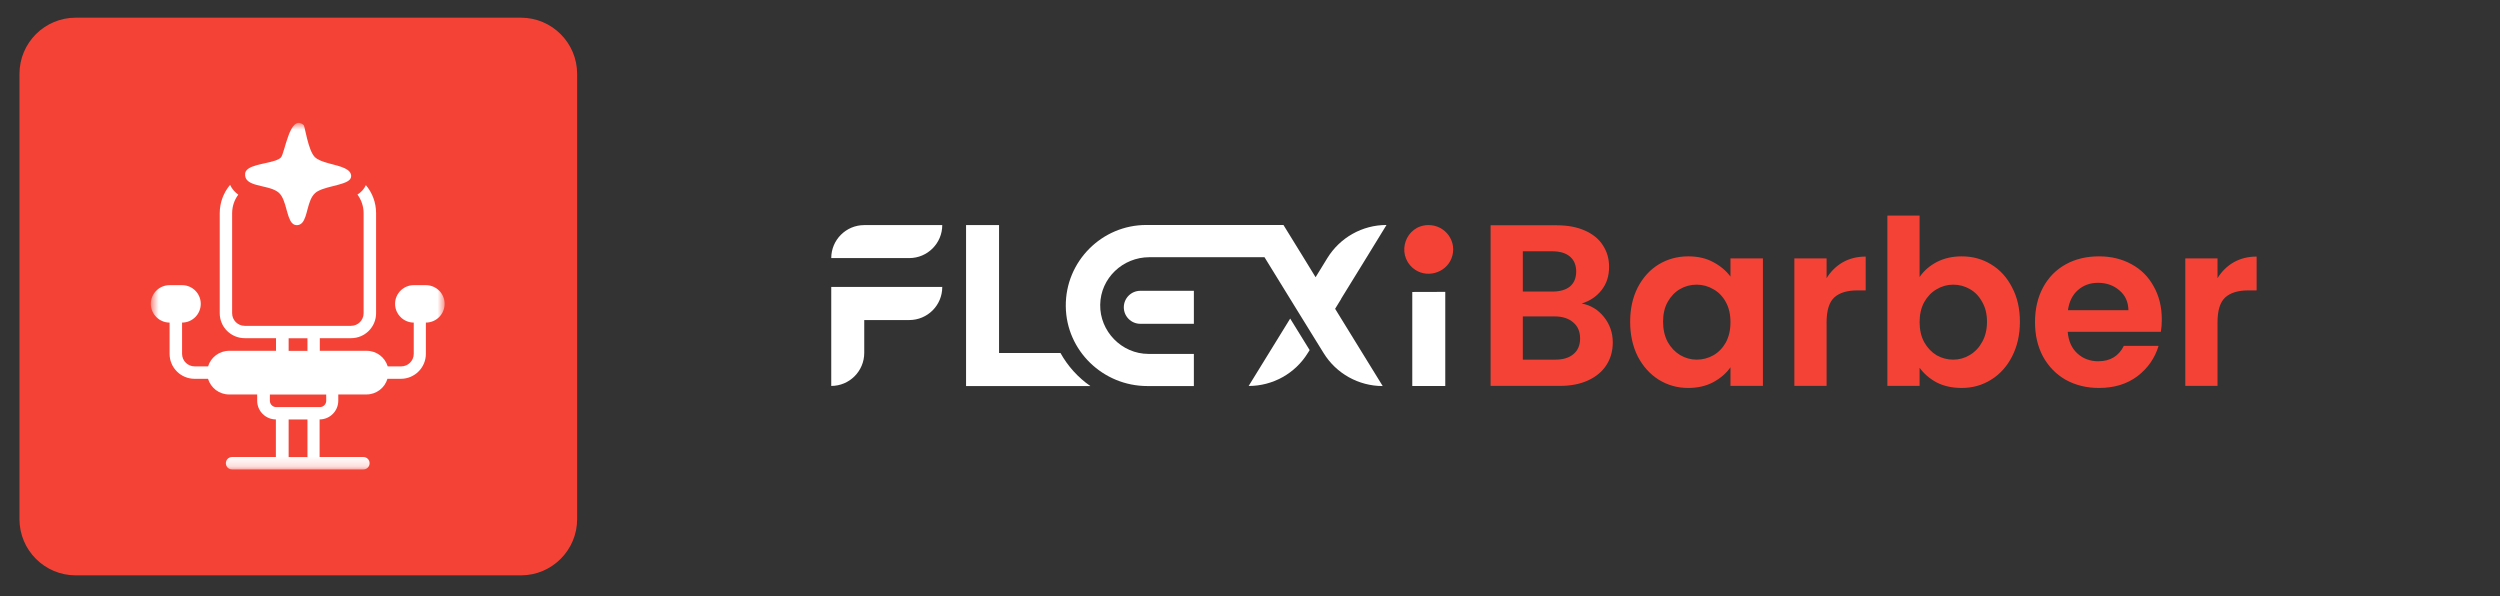
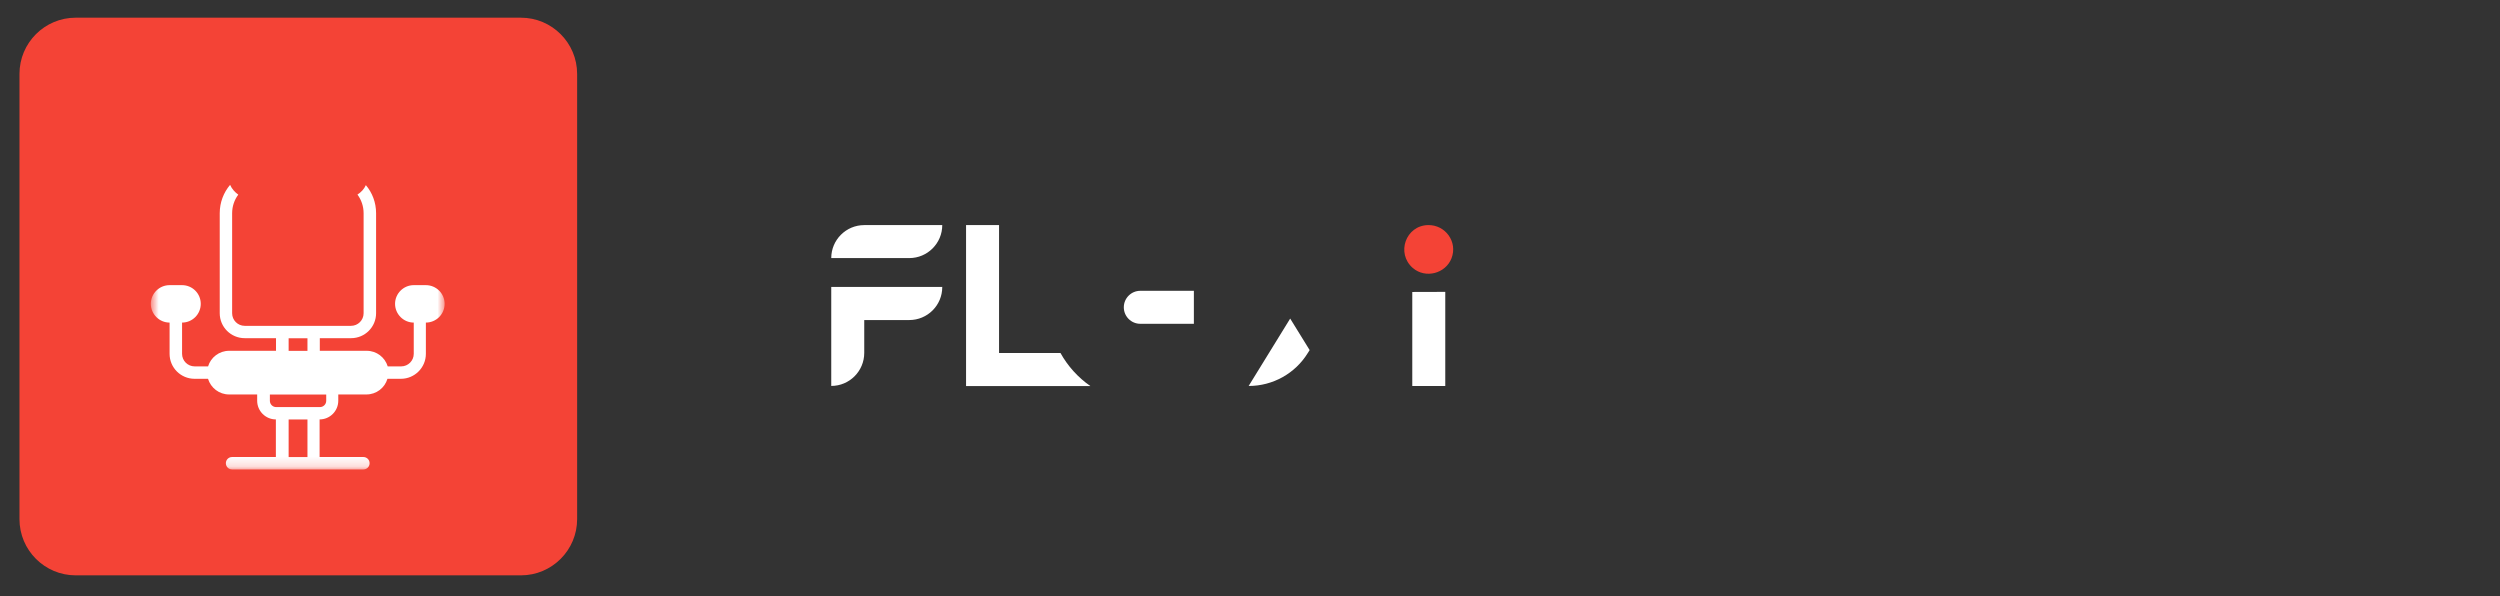
<svg xmlns="http://www.w3.org/2000/svg" width="260" height="62" viewBox="0 0 260 62" fill="none">
  <rect x="0" y="0" width="260" height="62" fill="#333333" stroke="none" />
-   <path d="M54.172 59.836H7.875C4.644 59.836 2.025 57.218 2.025 53.986V7.69C2.025 4.458 4.644 1.84 7.875 1.84H54.172C57.403 1.84 60.022 4.458 60.022 7.69V53.986C60.022 57.218 57.403 59.836 54.172 59.836Z" fill="#F44336" />
+   <path d="M54.172 59.836H7.875C4.644 59.836 2.025 57.218 2.025 53.986V7.69C2.025 4.458 4.644 1.84 7.875 1.84H54.172C57.403 1.84 60.022 4.458 60.022 7.69V53.986C60.022 57.218 57.403 59.836 54.172 59.836" fill="#F44336" />
  <mask id="mask0_4970_12128" style="mask-type:luminance" maskUnits="userSpaceOnUse" x="15" y="12" width="32" height="37">
    <path d="M46.278 12.789H15.714V48.832H46.278V12.789Z" fill="white" />
  </mask>
  <g mask="url(#mask0_4970_12128)">
    <path d="M44.328 29.655H43.03C41.959 29.655 41.086 30.535 41.086 31.598C41.086 32.662 41.959 33.549 43.03 33.549V36.799C43.03 37.518 42.443 38.104 41.724 38.104H40.323C40.037 37.166 39.172 36.483 38.137 36.483H33.26V35.17H36.516C37.947 35.17 39.113 34.012 39.113 32.574V22.173C39.113 21.058 38.717 20.039 38.049 19.254C37.866 19.672 37.551 19.995 37.176 20.237C37.58 20.78 37.815 21.447 37.815 22.18V32.581C37.815 33.3 37.228 33.887 36.509 33.887H25.448C24.729 33.887 24.142 33.3 24.142 32.581V22.18C24.142 21.454 24.377 20.78 24.781 20.244C24.429 19.987 24.12 19.657 23.93 19.225C23.255 20.024 22.852 21.051 22.852 22.173V32.574C22.852 34.012 24.018 35.17 25.448 35.17H28.705V36.483H23.827C22.793 36.483 21.92 37.173 21.641 38.104H20.241C19.522 38.104 18.935 37.518 18.935 36.799V33.549C20.006 33.549 20.879 32.677 20.879 31.598C20.879 30.52 20.006 29.655 18.935 29.655H17.637C16.558 29.655 15.685 30.535 15.685 31.598C15.685 32.662 16.558 33.549 17.637 33.549V36.799C17.637 38.236 18.803 39.395 20.233 39.395H21.634C21.92 40.334 22.786 41.024 23.82 41.024H26.746V41.676C26.746 42.747 27.619 43.62 28.69 43.62V47.53H24.135C23.776 47.53 23.49 47.816 23.49 48.175C23.49 48.535 23.776 48.821 24.135 48.821H37.793C38.152 48.821 38.438 48.535 38.438 48.175C38.438 47.816 38.152 47.53 37.793 47.53H33.238V43.62C34.309 43.62 35.181 42.747 35.181 41.676V41.024H38.108C39.142 41.024 40.015 40.342 40.294 39.395H41.695C43.125 39.395 44.291 38.229 44.291 36.799V33.549C44.827 33.549 45.318 33.329 45.67 32.977C46.022 32.625 46.242 32.134 46.242 31.598C46.242 30.527 45.37 29.655 44.291 29.655H44.328ZM30.018 35.178H31.976V36.491H30.018V35.178ZM31.976 47.537H30.018V43.627H31.976V47.537ZM33.927 41.684C33.927 42.043 33.634 42.337 33.274 42.337H28.72C28.36 42.337 28.067 42.043 28.067 41.684V41.031H33.927V41.684Z" fill="white" />
-     <path d="M36.516 18.341C36.516 19.228 34.14 19.258 33.032 19.896C32.93 19.955 32.834 20.021 32.761 20.094C32.548 20.285 32.394 20.549 32.277 20.835C31.829 21.913 31.829 23.417 30.861 23.417C30.003 23.417 29.922 21.906 29.497 20.835C29.372 20.519 29.218 20.241 29.006 20.05C28.954 20.006 28.903 19.962 28.844 19.925C27.737 19.17 25.353 19.47 25.492 18.047C25.514 17.82 25.661 17.651 25.881 17.505C26.717 16.977 28.654 16.933 29.204 16.39C29.636 15.95 30.128 11.791 31.573 13.001C31.712 13.111 32.035 15.62 32.732 16.324C33.34 16.947 34.947 17.065 35.864 17.505C36.26 17.695 36.524 17.952 36.524 18.334L36.516 18.341Z" fill="white" />
  </g>
  <path d="M89.881 23.41H97.995C97.995 25.303 96.457 26.841 94.564 26.841H86.45C86.45 24.948 87.988 23.41 89.881 23.41Z" fill="white" />
  <path d="M97.995 29.854C97.995 31.756 96.457 33.285 94.564 33.285H89.881V36.706C89.881 37.652 89.496 38.51 88.875 39.131C88.255 39.752 87.397 40.137 86.45 40.137V29.844H98.005L97.995 29.854Z" fill="white" />
  <path d="M150.308 30.355V40.145H146.877V30.365L150.308 30.355Z" fill="white" />
  <path d="M150.958 26.86C150.337 28.457 148.248 28.999 146.936 27.875C145.171 26.347 146.196 23.458 148.513 23.409C150.318 23.369 151.619 25.154 150.958 26.86Z" fill="#F44336" />
  <path d="M113.396 40.151H100.47V23.41H103.901V36.711H110.29C111.049 38.081 112.114 39.254 113.386 40.142" fill="white" />
  <path d="M136.2 36.414L136.013 36.71C134.701 38.849 132.365 40.141 129.86 40.141L134.179 33.131L136.2 36.404V36.414Z" fill="white" />
-   <path d="M139.483 31.088L138.852 32.114L143.801 40.149C141.297 40.149 138.96 38.848 137.649 36.708L136.831 35.387L134.81 32.114L131.507 26.75H119.529C116.768 26.75 114.461 28.929 114.421 31.69C114.372 34.441 116.64 36.807 119.449 36.807H124.162V40.149H119.321C114.717 40.149 110.892 36.472 110.842 31.867C110.813 29.521 111.759 27.391 113.298 25.853C114.816 24.335 116.906 23.398 119.213 23.398H133.479L135.54 26.741L136.821 28.831L137.452 27.805L138.044 26.839C138.704 25.774 139.611 24.907 140.676 24.315C141.731 23.724 142.934 23.398 144.186 23.398H144.196L142.086 26.839L139.474 31.079L139.483 31.088Z" fill="white" />
  <path d="M124.163 33.675H118.592C117.645 33.675 116.876 32.906 116.876 31.96C116.876 31.013 117.645 30.244 118.592 30.244H124.163V33.675Z" fill="white" />
-   <path d="M164.498 31.566C165.439 31.741 166.213 32.212 166.819 32.977C167.426 33.743 167.729 34.62 167.729 35.609C167.729 36.503 167.505 37.292 167.058 37.978C166.628 38.648 165.998 39.175 165.168 39.557C164.339 39.94 163.358 40.132 162.225 40.132H155.023V23.431H161.914C163.047 23.431 164.02 23.614 164.833 23.981C165.663 24.348 166.285 24.858 166.7 25.512C167.13 26.166 167.345 26.908 167.345 27.738C167.345 28.711 167.082 29.524 166.556 30.178C166.046 30.832 165.36 31.295 164.498 31.566ZM158.373 30.322H161.436C162.233 30.322 162.847 30.146 163.278 29.795C163.708 29.428 163.924 28.91 163.924 28.24C163.924 27.57 163.708 27.052 163.278 26.685C162.847 26.318 162.233 26.134 161.436 26.134H158.373V30.322ZM161.747 37.404C162.56 37.404 163.19 37.212 163.637 36.83C164.1 36.447 164.331 35.904 164.331 35.203C164.331 34.485 164.092 33.927 163.613 33.528C163.135 33.113 162.488 32.906 161.675 32.906H158.373V37.404H161.747ZM169.536 33.456C169.536 32.116 169.8 30.928 170.326 29.891C170.869 28.854 171.594 28.057 172.504 27.498C173.429 26.94 174.458 26.661 175.59 26.661C176.579 26.661 177.44 26.86 178.174 27.259C178.924 27.658 179.522 28.16 179.969 28.766V26.876H183.343V40.132H179.969V38.194C179.538 38.816 178.94 39.334 178.174 39.749C177.425 40.148 176.555 40.347 175.566 40.347C174.45 40.347 173.429 40.06 172.504 39.486C171.594 38.911 170.869 38.106 170.326 37.069C169.8 36.016 169.536 34.812 169.536 33.456ZM179.969 33.504C179.969 32.69 179.809 31.997 179.49 31.422C179.171 30.832 178.741 30.385 178.198 30.082C177.656 29.763 177.074 29.604 176.451 29.604C175.83 29.604 175.255 29.755 174.729 30.058C174.202 30.361 173.772 30.808 173.437 31.398C173.118 31.973 172.958 32.658 172.958 33.456C172.958 34.254 173.118 34.956 173.437 35.562C173.772 36.152 174.202 36.606 174.729 36.925C175.271 37.244 175.845 37.404 176.451 37.404C177.074 37.404 177.656 37.252 178.198 36.949C178.741 36.63 179.171 36.184 179.49 35.609C179.809 35.019 179.969 34.317 179.969 33.504ZM189.964 28.934C190.395 28.232 190.953 27.682 191.639 27.283C192.341 26.884 193.138 26.685 194.031 26.685V30.202H193.146C192.093 30.202 191.296 30.449 190.753 30.944C190.227 31.438 189.964 32.3 189.964 33.528V40.132H186.614V26.876H189.964V28.934ZM199.637 28.814C200.068 28.176 200.658 27.658 201.408 27.259C202.174 26.86 203.043 26.661 204.016 26.661C205.148 26.661 206.169 26.94 207.079 27.498C208.004 28.057 208.729 28.854 209.256 29.891C209.798 30.912 210.069 32.1 210.069 33.456C210.069 34.812 209.798 36.016 209.256 37.069C208.729 38.106 208.004 38.911 207.079 39.486C206.169 40.06 205.148 40.347 204.016 40.347C203.027 40.347 202.158 40.156 201.408 39.773C200.674 39.374 200.084 38.864 199.637 38.241V40.132H196.288V22.426H199.637V28.814ZM206.648 33.456C206.648 32.658 206.48 31.973 206.146 31.398C205.826 30.808 205.396 30.361 204.854 30.058C204.327 29.755 203.753 29.604 203.13 29.604C202.524 29.604 201.95 29.763 201.408 30.082C200.881 30.385 200.451 30.832 200.116 31.422C199.797 32.013 199.637 32.706 199.637 33.504C199.637 34.301 199.797 34.995 200.116 35.586C200.451 36.176 200.881 36.63 201.408 36.949C201.95 37.252 202.524 37.404 203.13 37.404C203.753 37.404 204.327 37.244 204.854 36.925C205.396 36.606 205.826 36.152 206.146 35.562C206.48 34.971 206.648 34.27 206.648 33.456ZM224.826 33.217C224.826 33.695 224.794 34.126 224.73 34.509H215.04C215.12 35.466 215.454 36.216 216.044 36.758C216.635 37.3 217.361 37.571 218.222 37.571C219.466 37.571 220.352 37.037 220.878 35.968H224.491C224.108 37.244 223.375 38.297 222.29 39.127C221.205 39.94 219.873 40.347 218.294 40.347C217.018 40.347 215.869 40.068 214.848 39.51C213.843 38.935 213.054 38.13 212.479 37.093C211.921 36.056 211.642 34.86 211.642 33.504C211.642 32.132 211.921 30.928 212.479 29.891C213.038 28.854 213.819 28.057 214.824 27.498C215.829 26.94 216.986 26.661 218.294 26.661C219.554 26.661 220.679 26.932 221.667 27.474C222.673 28.017 223.446 28.79 223.988 29.795C224.547 30.784 224.826 31.925 224.826 33.217ZM221.357 32.26C221.34 31.398 221.03 30.712 220.423 30.202C219.817 29.676 219.075 29.412 218.198 29.412C217.369 29.412 216.667 29.668 216.092 30.178C215.534 30.673 215.192 31.366 215.064 32.26H221.357ZM230.62 28.934C231.051 28.232 231.609 27.682 232.296 27.283C232.997 26.884 233.795 26.685 234.688 26.685V30.202H233.803C232.75 30.202 231.953 30.449 231.41 30.944C230.884 31.438 230.62 32.3 230.62 33.528V40.132H227.271V26.876H230.62V28.934Z" fill="#F44336" />
</svg>